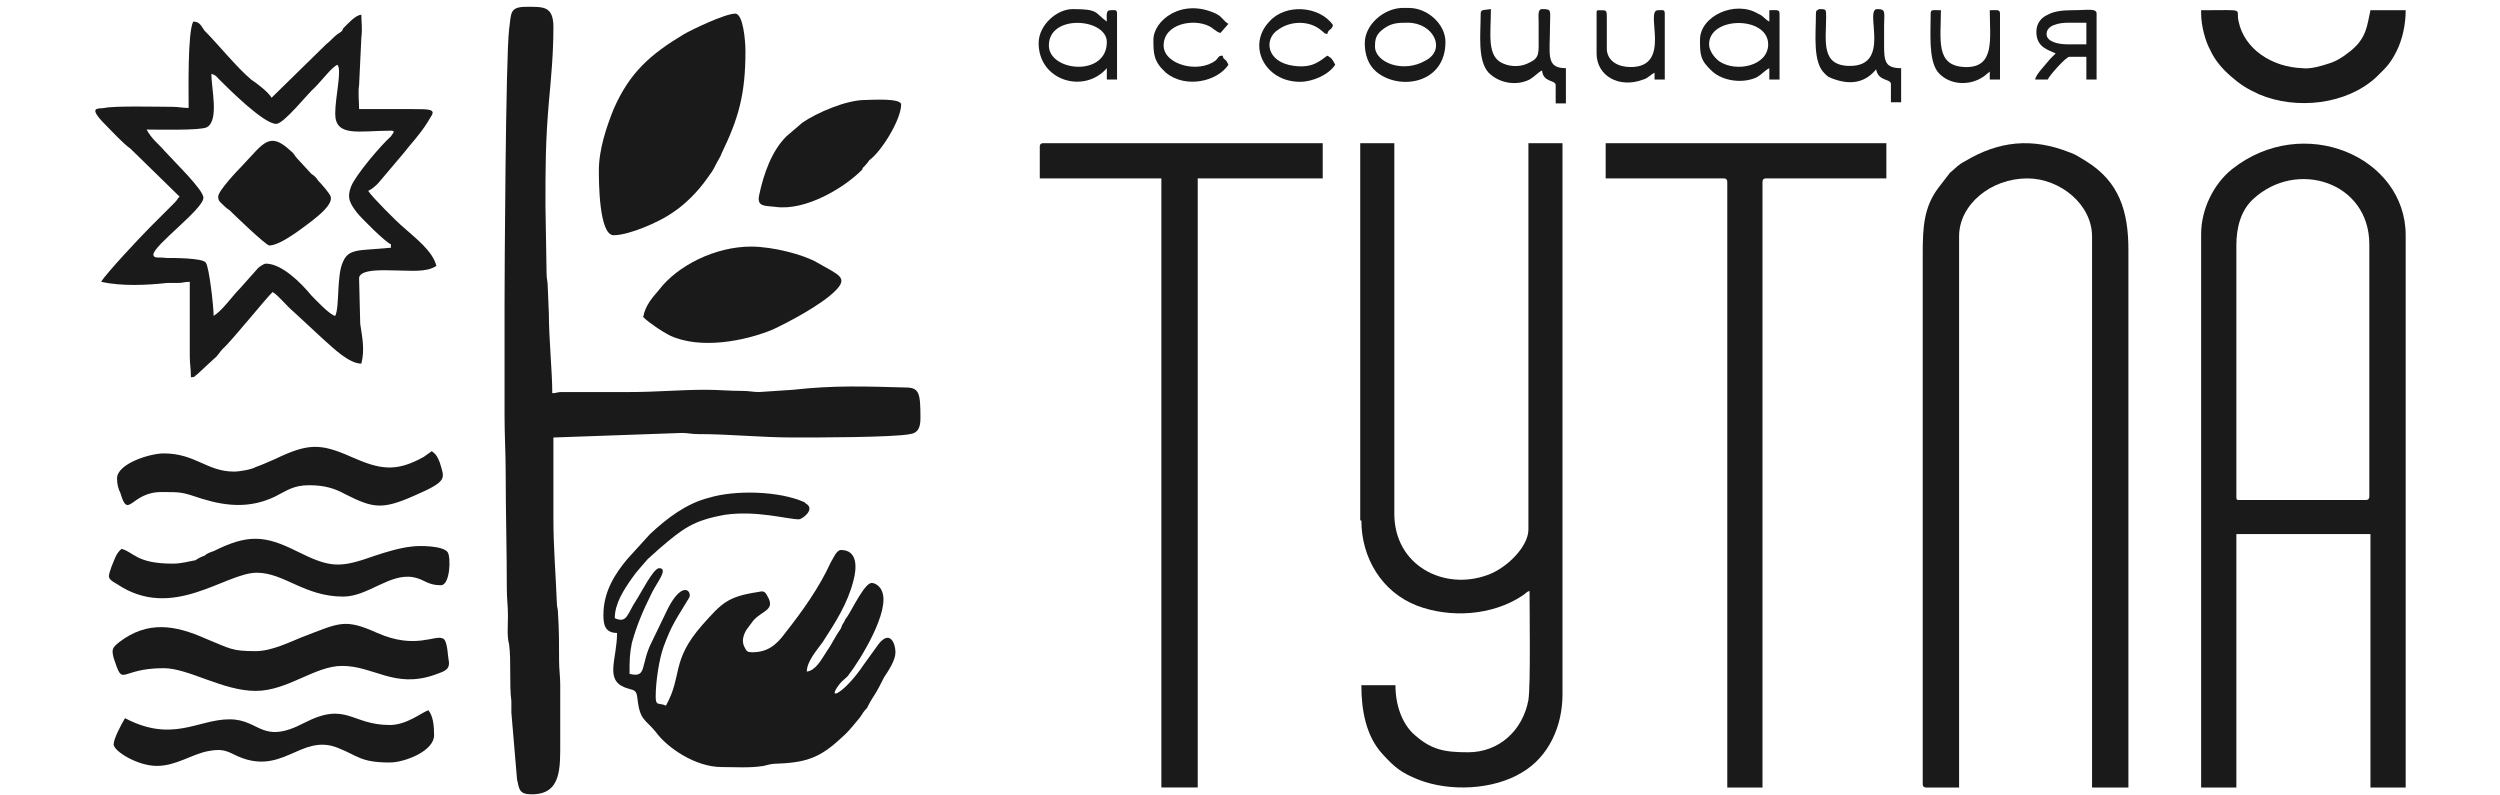
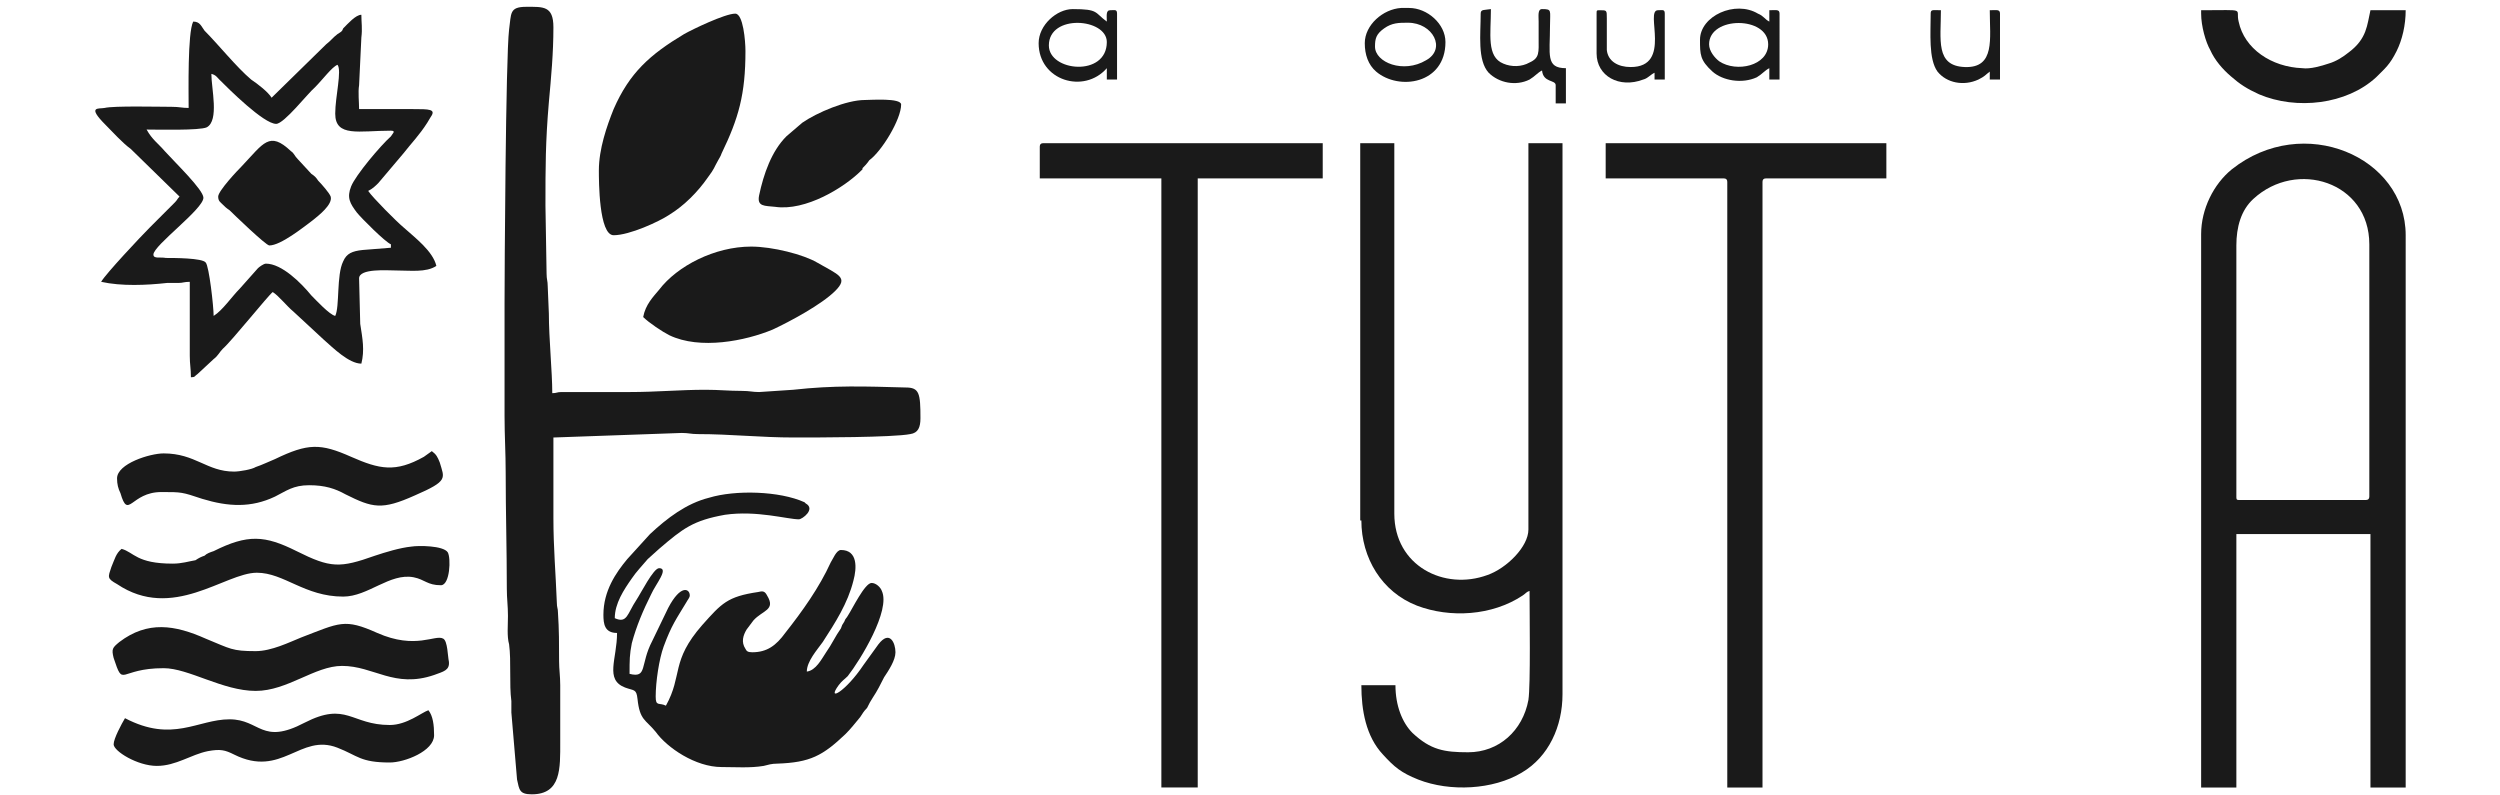
<svg xmlns="http://www.w3.org/2000/svg" version="1.1" id="Слой_1" x="0px" y="0px" viewBox="0 0 220 70" style="enable-background:new 0 0 220 70;" xml:space="preserve">
  <style type="text/css"> .st0{fill-rule:evenodd;clip-rule:evenodd;fill:#1A1A1A;} </style>
  <g>
    <path class="st0" d="M44.4,26.7v9.9c0,1.8,0.1,3.2,0.1,5c0,3.5,0.1,6.7,0.1,10.2c0,0.9,0.1,1.5,0.1,2.4c0,0.8-0.1,1.8,0.1,2.5 c0.2,1.5,0,3.5,0.2,5C45,62,45,62.3,45,62.7l0.5,5.9c0.2,0.9,0.2,1.3,1.3,1.3c2.6,0,2.5-2.3,2.5-4.6v-5c0-0.8-0.1-1.4-0.1-2.1 c0-1.5,0-2.8-0.1-4.3c0-0.4-0.1-0.4-0.1-0.9c-0.1-2.6-0.3-4.8-0.3-7.4v-7.1L60,38.1c0.6,0,0.8,0.1,1.4,0.1c2.9,0,5.5,0.3,8.5,0.3 c1.9,0,8.7,0,10.2-0.3c0.7-0.1,0.9-0.6,0.9-1.4c0-2.2-0.1-2.7-1.3-2.7c-3.6-0.1-6.3-0.2-9.9,0.2l-3,0.2c-0.6,0-0.8-0.1-1.5-0.1 c-1.2,0-2-0.1-3.2-0.1c-2.3,0-4.3,0.2-6.7,0.2h-5.1c-0.3,0-0.6,0-0.9,0c-0.4,0-0.4,0.1-0.8,0.1c0-1.9-0.3-4.8-0.3-7l-0.1-2.4 c0-0.5-0.1-0.6-0.1-1.1L48,18.1c0-3.4,0-5.6,0.3-9.1c0.2-2.2,0.4-4.3,0.4-6.6c0-1.9-0.9-1.8-2.4-1.8c-1.5,0-1.3,0.6-1.5,2 C44.5,5,44.4,24.3,44.4,26.7z" />
    <path class="st0" d="M196.8,43.7V21.6c0-1.6,0.4-3.1,1.5-4.1c3.8-3.5,10.2-1.5,10.2,4v22.2c0,0.2-0.1,0.3-0.3,0.3h-11.2 C196.8,44,196.8,43.9,196.8,43.7L196.8,43.7z M193.7,20.6v48.7h3.1V47h11.8v22.3h3.1V20.7c0-6.9-9-10.8-15.3-5.8 C194.8,16.2,193.7,18.4,193.7,20.6z" />
-     <path class="st0" d="M169.2,22.3V69c0,0.2,0.1,0.3,0.3,0.3h2.9V20.8c0-2.8,2.8-5.1,6-5.1c2.9,0,5.7,2.3,5.7,5.1v48.5h3.2V22 c0-3.4-0.8-6-3.7-7.8c-0.5-0.3-0.9-0.6-1.5-0.8c-3.3-1.3-6.2-1-9.2,0.8c-0.6,0.3-0.8,0.6-1.3,1l-1,1.3 C169.3,18.2,169.2,20,169.2,22.3z" />
    <path class="st0" d="M119.8,45.8c0,3.3,1.8,6.3,4.9,7.5c2.9,1.1,6.6,0.9,9.3-0.9c0.3-0.2,0.3-0.3,0.6-0.4c0,1.9,0.1,8.3-0.1,9.6 c-0.5,2.7-2.6,4.6-5.3,4.6c-2.1,0-3.3-0.2-4.9-1.7c-0.9-0.9-1.5-2.4-1.5-4.2h-3c0,2.2,0.4,4.5,1.9,6.1c1,1.1,1.6,1.6,3.1,2.2 c2.8,1.1,6.6,0.9,9.1-0.6c2.4-1.4,3.6-4.1,3.6-6.9V12.6h-3v34c0,1.5-1.9,3.4-3.6,4c-3.8,1.4-8.2-0.8-8.2-5.4V12.6h-3V45.8z" />
    <path class="st0" d="M53.1,54.1c0,0.8,0.1,1.6,1.2,1.6c0,2.3-1.1,4.1,0.7,4.8c0.8,0.3,1,0.1,1.1,1c0.2,1.9,0.7,1.8,1.6,2.9 c1,1.4,3.5,3.1,5.8,3.1c1.2,0,2.5,0.1,3.7-0.1c0.4-0.1,0.7-0.2,1.2-0.2c2.9-0.1,4-0.7,6-2.6c0.5-0.5,0.8-0.9,1.3-1.5 c0.2-0.3,0.3-0.5,0.6-0.8c0.2-0.4,0.3-0.6,0.5-0.9c0.4-0.6,0.7-1.2,1-1.8c0.4-0.6,1-1.5,1-2.2c0-0.8-0.5-2-1.5-0.7L76,58.5 c-1.6,2.4-3.3,3.3-2.2,1.8c0.3-0.4,0.5-0.5,0.8-0.8c1.1-1.4,3.8-5.8,3-7.5c-0.1-0.3-0.5-0.7-0.9-0.7c-0.6,0-1.7,2.3-2.1,2.9 c-0.1,0.2-0.2,0.2-0.3,0.5c-0.2,0.3-0.2,0.3-0.3,0.6c-0.5,0.7-0.8,1.4-1.3,2.1c-0.4,0.6-0.9,1.6-1.7,1.7c0-0.9,0.9-1.9,1.4-2.6 c1.1-1.7,2.2-3.4,2.7-5.4c0.3-1.1,0.4-2.7-1.1-2.7c-0.4,0-0.7,0.8-0.9,1.1c-1,2.2-2.5,4.3-4,6.2c-0.8,1.1-1.6,1.7-2.9,1.7 c-0.4,0-0.5-0.1-0.6-0.3c-0.4-0.6-0.2-1.2,0.1-1.7l0.6-0.8c0.8-0.9,2-0.9,1.2-2.2c-0.2-0.4-0.4-0.4-0.8-0.3c-2.7,0.4-3.2,1-4.9,2.9 c-2.8,3.2-1.7,4.4-3.2,7.1c-0.6-0.3-0.9,0.1-0.9-0.8c0-1.3,0.3-3.3,0.7-4.4c0.7-1.9,1.1-2.4,2-3.9c0.1-0.2,0.3-0.4,0.3-0.6 c0-0.6-0.8-1-1.9,1.1l-1.4,2.9c-1.1,2.1-0.4,3.3-2,2.9c0-1.2,0-1.7,0.2-2.7c0.4-1.5,1-2.9,1.7-4.3c0.4-0.9,1.6-2.3,0.7-2.3 c-0.5,0-1.6,2.2-2,2.8c-0.8,1.2-0.8,2.1-1.9,1.6c0-1.3,0.8-2.5,1.5-3.5c0.4-0.6,0.9-1.1,1.4-1.7l1-0.9c2.1-1.8,3-2.5,5.8-3 c2.8-0.4,5.5,0.4,6.5,0.4c0.3,0,1.5-0.9,0.6-1.4l-0.1-0.1c-2.2-1-6.1-1.1-8.4-0.4c-2,0.5-3.7,1.8-5.2,3.2l-2,2.2 C54.2,50.4,53.1,52,53.1,54.1z" />
    <path class="st0" d="M29.5,10c0,2.1,2.1,1.5,4.9,1.5c0.5,0,0.1,0.3,0,0.5c-0.9,0.8-3.1,3.4-3.5,4.4c-0.4,1-0.1,1.5,0.5,2.3 c0.4,0.5,2.5,2.6,3,2.8v0.3L31.9,22c-0.9,0.1-1.4,0.3-1.7,1c-0.6,1.2-0.3,4-0.7,4.8c-0.5-0.1-1.7-1.4-2.1-1.8 c-0.9-1.1-2.6-2.8-4-2.8c-0.2,0-0.6,0.3-0.7,0.4l-1.6,1.8c-0.7,0.7-1.5,1.9-2.3,2.4c0-0.8-0.4-4.4-0.7-4.7 c-0.3-0.4-2.8-0.4-3.5-0.4c-0.5-0.1-1.1,0.1-1.1-0.3c0-0.8,4.4-4,4.4-5c0-0.7-2.5-3.1-3.4-4.1c-0.6-0.7-1.1-1-1.6-1.9 c0.9,0,4.7,0.1,5.3-0.2c1.1-0.6,0.4-3.4,0.4-4.7c0.4,0.1,0.5,0.3,0.7,0.5c0.8,0.8,3.9,3.9,5,3.9c0.7,0,2.8-2.7,3.4-3.2 c0.7-0.7,1.5-1.8,2-2C30.1,6.2,29.5,8.5,29.5,10L29.5,10z M23.9,8.6c-0.3-0.5-1.2-1.2-1.8-1.6c-1.3-1.1-2.9-3.1-4.1-4.3 c-0.3-0.4-0.4-0.8-1-0.8c-0.5,1-0.4,6.1-0.4,7.6c-0.6,0-0.8-0.1-1.5-0.1c-1.1,0-5.1-0.1-5.9,0.1c-0.5,0.1-1.6-0.2,0.1,1.5 c0.6,0.6,1.5,1.6,2.2,2.1l4.3,4.2c-0.2,0.2-0.2,0.3-0.4,0.5L13.2,20c-0.8,0.8-3.9,4.1-4.3,4.8c1.8,0.4,4,0.3,5.8,0.1 c0.3,0,0.7,0,1,0c0.4,0,0.5-0.1,1-0.1v6.5c0,0.8,0.1,1.1,0.1,1.9c0.4,0,0.3-0.1,0.6-0.3l1.4-1.3c0.4-0.3,0.5-0.6,0.8-0.9 c0.8-0.7,4-4.7,4.4-5c0.5,0.3,1.3,1.3,1.8,1.7l2.7,2.5c0.8,0.7,2.2,2.1,3.3,2.1c0.3-1.2,0.1-2.2-0.1-3.5l-0.1-4 c0-0.9,2.5-0.7,3.2-0.7c1.3,0,2.7,0.2,3.6-0.4c-0.3-1.3-1.9-2.5-2.9-3.4c-0.6-0.5-2.7-2.6-3.1-3.2c0.4-0.2,0.6-0.4,0.9-0.7l2.2-2.6 c0.7-0.9,1.4-1.6,2.1-2.7c0.1-0.2,0.2-0.3,0.3-0.5c0.5-0.7-0.1-0.7-1.6-0.7h-4.7c0-0.6-0.1-1.5,0-2.1l0.2-4.2c0.1-0.8,0-1.3,0-2 c-0.5,0-1.2,0.8-1.6,1.2C30.1,2.8,30,2.8,29.7,3c-0.4,0.3-0.6,0.6-1,0.9L23.9,8.6z" />
    <path class="st0" d="M91.5,12.9v2.8h10.7v53.6h3.2V15.7h11v-3.1H91.8C91.6,12.6,91.5,12.7,91.5,12.9z" />
    <path class="st0" d="M141.3,15.7h10.4c0.2,0,0.3,0.1,0.3,0.3v53.3h3.1V16c0-0.2,0.1-0.3,0.3-0.3H166v-3.1h-24.7V15.7z" />
    <path class="st0" d="M52.7,15c0,0.9,0,5.7,1.3,5.7c1.4,0,4-1.2,4.9-1.8c1.3-0.8,2.5-2,3.4-3.3c0.6-0.8,0.5-0.8,0.9-1.5 c0.1-0.2,0.2-0.3,0.3-0.6c1.5-3.1,2.1-5.2,2.1-9c0-0.9-0.2-3.3-0.9-3.3c-0.9,0-3.8,1.4-4.5,1.8c-3,1.8-4.8,3.4-6.2,6.6 C53.4,11.1,52.7,13.1,52.7,15z" />
    <path class="st0" d="M56.6,27.9c0.5,0.5,1.7,1.3,2.3,1.6c2.7,1.3,6.7,0.5,9.1-0.5c1.5-0.7,4.3-2.2,5.5-3.4c1.2-1.2,0.3-1.4-1.6-2.5 c-1.2-0.7-3.9-1.4-5.8-1.4c-3.2,0-6.5,1.7-8.1,3.8C57.5,26.1,56.8,26.8,56.6,27.9z" />
    <path class="st0" d="M22.5,57.3c-2.1,0-2.2-0.2-4.4-1.1c-2.7-1.2-5.1-1.6-7.6,0.3C9.9,57,9.8,57.1,10,57.9c0.9,2.7,0.4,0.9,4.4,0.9 c2.2,0,5.2,2,8.1,2c2.8,0,5.2-2.2,7.6-2.2c2.8,0,4.6,2,8.1,0.8c0.8-0.3,1.4-0.4,1.3-1.2c-0.1-0.4-0.1-1.8-0.5-2 c-0.7-0.4-2.4,1-5.8-0.5c-2.9-1.3-3.3-0.9-6.7,0.4C25.5,56.5,23.9,57.3,22.5,57.3z" />
    <path class="st0" d="M20.6,41.5c-2.4,0-3.4-1.6-6.2-1.6c-1.2,0-4.1,0.9-4.1,2.2c0,0.5,0.1,0.9,0.3,1.3c0.7,2.4,0.9-0.1,3.6-0.1 c1.8,0,1.8,0,3.6,0.6c2.3,0.7,4.3,0.8,6.4-0.2c1-0.5,1.6-1,3-1c1.4,0,2.3,0.3,3.2,0.8c2.4,1.2,3.2,1.4,6.1,0.1 c3-1.3,2.6-1.5,2.2-2.9c-0.2-0.5-0.3-0.7-0.7-1c-0.3,0.2-0.4,0.3-0.7,0.5c-2.5,1.4-3.9,1.1-6.4,0c-2.7-1.2-3.8-1.2-6.7,0.2 c-0.5,0.2-1.1,0.5-1.7,0.7C22.2,41.3,21.1,41.5,20.6,41.5z" />
    <path class="st0" d="M15.2,49.6c-3.2,0-3.4-1-4.5-1.3c-0.5,0.4-0.6,0.9-0.9,1.6c-0.3,0.9-0.4,1,0.5,1.5c4.9,3.3,9.5-1,12.3-1 c2.4,0,4.2,2.1,7.6,2.1c2.2,0,4.1-2.1,6.2-1.7c1,0.2,1.2,0.7,2.4,0.7c0.8,0,0.9-2.4,0.6-2.9c-0.4-0.6-2.6-0.6-3.2-0.5 c-1,0.1-2.3,0.5-3.2,0.8c-3.1,1.1-3.9,1.1-6.9-0.4c-2.8-1.4-4.3-1.5-7.3,0c-0.3,0.1-0.6,0.2-0.8,0.4c-0.3,0.1-0.5,0.2-0.8,0.4 C16.6,49.4,16,49.6,15.2,49.6z" />
    <path class="st0" d="M34.3,63.8c-3.4,0-3.8-2.1-7.5-0.2c-3.8,2-3.9-0.3-6.6-0.3c-2.8,0-5,2.1-9.2-0.1c-0.3,0.5-1,1.8-1,2.3 c0,0.6,2.1,1.9,3.8,1.9c1.7,0,3-1,4.5-1.3c1.1-0.2,1.5-0.1,2.3,0.3c4.2,2.1,5.8-1.9,9.1-0.6c1.8,0.7,2,1.3,4.6,1.3 c1.3,0,3.9-1,3.9-2.4c0-0.9-0.1-1.7-0.5-2.2C37.1,62.7,35.8,63.8,34.3,63.8z" />
    <path class="st0" d="M79.3,9.2c0-0.6-2.7-0.4-3.2-0.4c-1.6,0-4.2,1.1-5.5,2L69.2,12c-1.3,1.3-2,3.3-2.4,5.2c-0.2,1,0.5,0.9,1.4,1 c2.7,0.4,6.1-1.7,7.6-3.2l0.1-0.1c0,0,0,0,0-0.1c0.2-0.2,0.4-0.4,0.6-0.7C77.6,13.3,79.3,10.5,79.3,9.2z" />
    <path class="st0" d="M193.7,1.2c0,1.1,0.4,2.5,0.8,3.2c0.4,0.9,1.1,1.7,1.8,2.3c0.8,0.7,1.4,1.1,2.5,1.6c3.3,1.4,7.7,0.9,10.3-1.5 c0.8-0.8,1.2-1.1,1.8-2.3c0.5-1,0.8-2.3,0.8-3.6h-3.1c-0.3,1.3-0.3,2.5-1.9,3.7c-0.5,0.4-1.1,0.8-1.8,1c-0.6,0.2-1.6,0.5-2.3,0.4 c-2.7-0.1-5.1-1.7-5.6-4.1c-0.3-1.2,0.8-1-3.3-1V1.2z" />
    <path class="st0" d="M19.2,17.3c0,0.4,0.2,0.5,0.4,0.7c0.2,0.2,0.3,0.3,0.6,0.5c0.3,0.3,3.2,3.1,3.5,3.1c1,0,3-1.6,3.8-2.2 c0.5-0.4,1.8-1.4,1.6-2.1c-0.1-0.3-0.8-1.1-1.1-1.4c-0.2-0.3-0.3-0.4-0.6-0.6L26.2,14c-0.3-0.3-0.3-0.5-0.6-0.7 c-1.9-1.8-2.4-0.7-4.3,1.3C20.9,15,19.2,16.8,19.2,17.3z" />
    <path class="st0" d="M150.4,3.9c0-2.5,5.2-2.5,5.2,0c0,1.9-2.8,2.5-4.3,1.5C150.9,5.1,150.4,4.5,150.4,3.9L150.4,3.9z M149.6,3.5 c0,1.3,0,1.8,1.1,2.8c0.9,0.8,2.6,1.1,3.9,0.5c0.5-0.3,0.7-0.6,1.1-0.8v1h0.9V1.2c0-0.4-0.3-0.3-0.9-0.3v1c-0.4-0.2-0.5-0.5-1-0.7 C152.7,0,149.6,1.4,149.6,3.5z" />
    <path class="st0" d="M92.3,4c0-2.8,5.1-2.4,5.1-0.3C97.4,6.8,92.3,6.3,92.3,4L92.3,4z M91.4,3.8c0,3.3,4,4.5,6,2.2v1h0.9V1.2 c0-0.4-0.2-0.3-0.6-0.3c-0.4,0-0.3,0.5-0.3,1c-1.1-0.8-0.7-1.1-3-1.1C93,0.8,91.4,2.2,91.4,3.8z" />
    <path class="st0" d="M121,4.1c0-0.7,0.1-1.1,0.8-1.6c0.7-0.5,1.3-0.5,2.1-0.5c2.2,0,3.4,2.3,1.6,3.3C123.5,6.5,121,5.5,121,4.1 L121,4.1z M120.1,3.8c0,1,0.3,1.9,1,2.5c2,1.7,6.1,1.1,6.1-2.6c0-1.6-1.6-3-3.2-3h-0.7C121.7,0.8,120.1,2.2,120.1,3.8z" />
    <path class="st0" d="M130.3,1.2c0,1.8-0.3,4.1,0.7,5.2c0.9,0.9,2.4,1.2,3.6,0.6c0.5-0.3,0.7-0.6,1.1-0.8c0.1,1.1,1.2,0.8,1.2,1.3 v1.6h0.9V6c-1.8,0-1.4-1.2-1.4-3.7c0-1.4,0.2-1.5-0.7-1.5c-0.4,0-0.3,0.6-0.3,1.1c0,0.5,0,1,0,1.5c0,1.2,0.1,1.7-0.8,2.1 c-0.7,0.4-1.6,0.4-2.3,0.1c-1.5-0.6-1.1-2.6-1.1-4.8C130.6,0.9,130.3,0.8,130.3,1.2z" />
-     <path class="st0" d="M159.8,1.2c0,1.9-0.3,4.3,0.8,5.3c0,0,0.3,0.3,0.4,0.3c0.2,0.1,0.2,0.1,0.5,0.2c1.5,0.5,2.7,0.2,3.6-0.9 c0.2,1.1,1.3,0.8,1.3,1.3v1.6h0.9V6c-1.4,0-1.5-0.6-1.5-2c0-0.6,0-1.1,0-1.7c0-1.2,0.2-1.5-0.6-1.5c-1.2,0,1.3,5-2.4,5 c-2.6,0-2.1-2.2-2.1-4.3c0-0.7,0-0.7-0.6-0.7C159.9,0.9,159.8,0.9,159.8,1.2z" />
-     <path class="st0" d="M180.1,3c0-0.8,1.1-1,1.9-1h1.6v1.9h-1.7C181.2,3.9,180.1,3.7,180.1,3L180.1,3z M179.2,2.8 c0,1.4,1.1,1.6,1.7,1.9c-0.2,0.2-0.3,0.3-0.5,0.5c-0.3,0.4-1.3,1.4-1.3,1.8h1.1c0.1-0.3,1.6-2,1.9-2h1.5v2h0.9V1.2 c0-0.5-0.8-0.3-2.2-0.3c-0.8,0-1.6,0.1-2.1,0.4C179.7,1.5,179.2,2,179.2,2.8z" />
-     <path class="st0" d="M114.4,7.2c1.1,0,2.5-0.6,3.1-1.5c-0.2-0.4-0.3-0.6-0.7-0.8c-0.7,0.5-1.3,1.1-2.9,0.9 c-2.5-0.3-2.7-2.4-1.4-3.2c1.1-0.8,2.8-0.8,3.8,0.1c0.3,0.2,0.1,0.2,0.5,0.3c0.1-0.5,0.4-0.3,0.5-0.8c-1.2-1.7-4.2-1.9-5.6-0.3 C109.7,4,111.3,7.2,114.4,7.2z" />
-     <path class="st0" d="M101.5,3.5c0,1.2,0,1.9,1.1,2.9c1.7,1.4,4.5,0.8,5.5-0.7c-0.3-0.7-0.4-0.3-0.5-0.8c-0.4,0-0.3,0.1-0.6,0.4 c-1.5,1.2-4.6,0.4-4.6-1.3c0-1.9,2.6-2.4,4-1.7c0.4,0.2,0.6,0.5,1,0.6c0.1-0.1,0.6-0.7,0.7-0.8c-0.5-0.3-0.5-0.6-1.1-0.9 C104-0.2,101.5,1.8,101.5,3.5z" />
    <path class="st0" d="M169.9,1.2c0,1.7-0.2,4,0.6,5.1c0.8,1,2.3,1.3,3.6,0.7c0.6-0.3,0.6-0.4,1-0.7V7h0.9V1.2c0-0.4-0.3-0.3-0.9-0.3 c0,2.5,0.5,5.1-2.2,5c-2.6-0.1-2.1-2.4-2.1-5C170.1,0.9,169.9,0.8,169.9,1.2z" />
    <path class="st0" d="M140.5,1.2v3.5c0,2,2,3.1,4.1,2.3c0.4-0.1,0.6-0.4,1-0.6V7h0.9V1.2c0-0.4-0.2-0.3-0.6-0.3c-1.2,0,1.3,5-2.4,5 c-1.1,0-2-0.5-2.1-1.5l0-2.8c0-0.7,0-0.7-0.6-0.7C140.5,0.9,140.5,0.9,140.5,1.2z" />
  </g>
</svg>